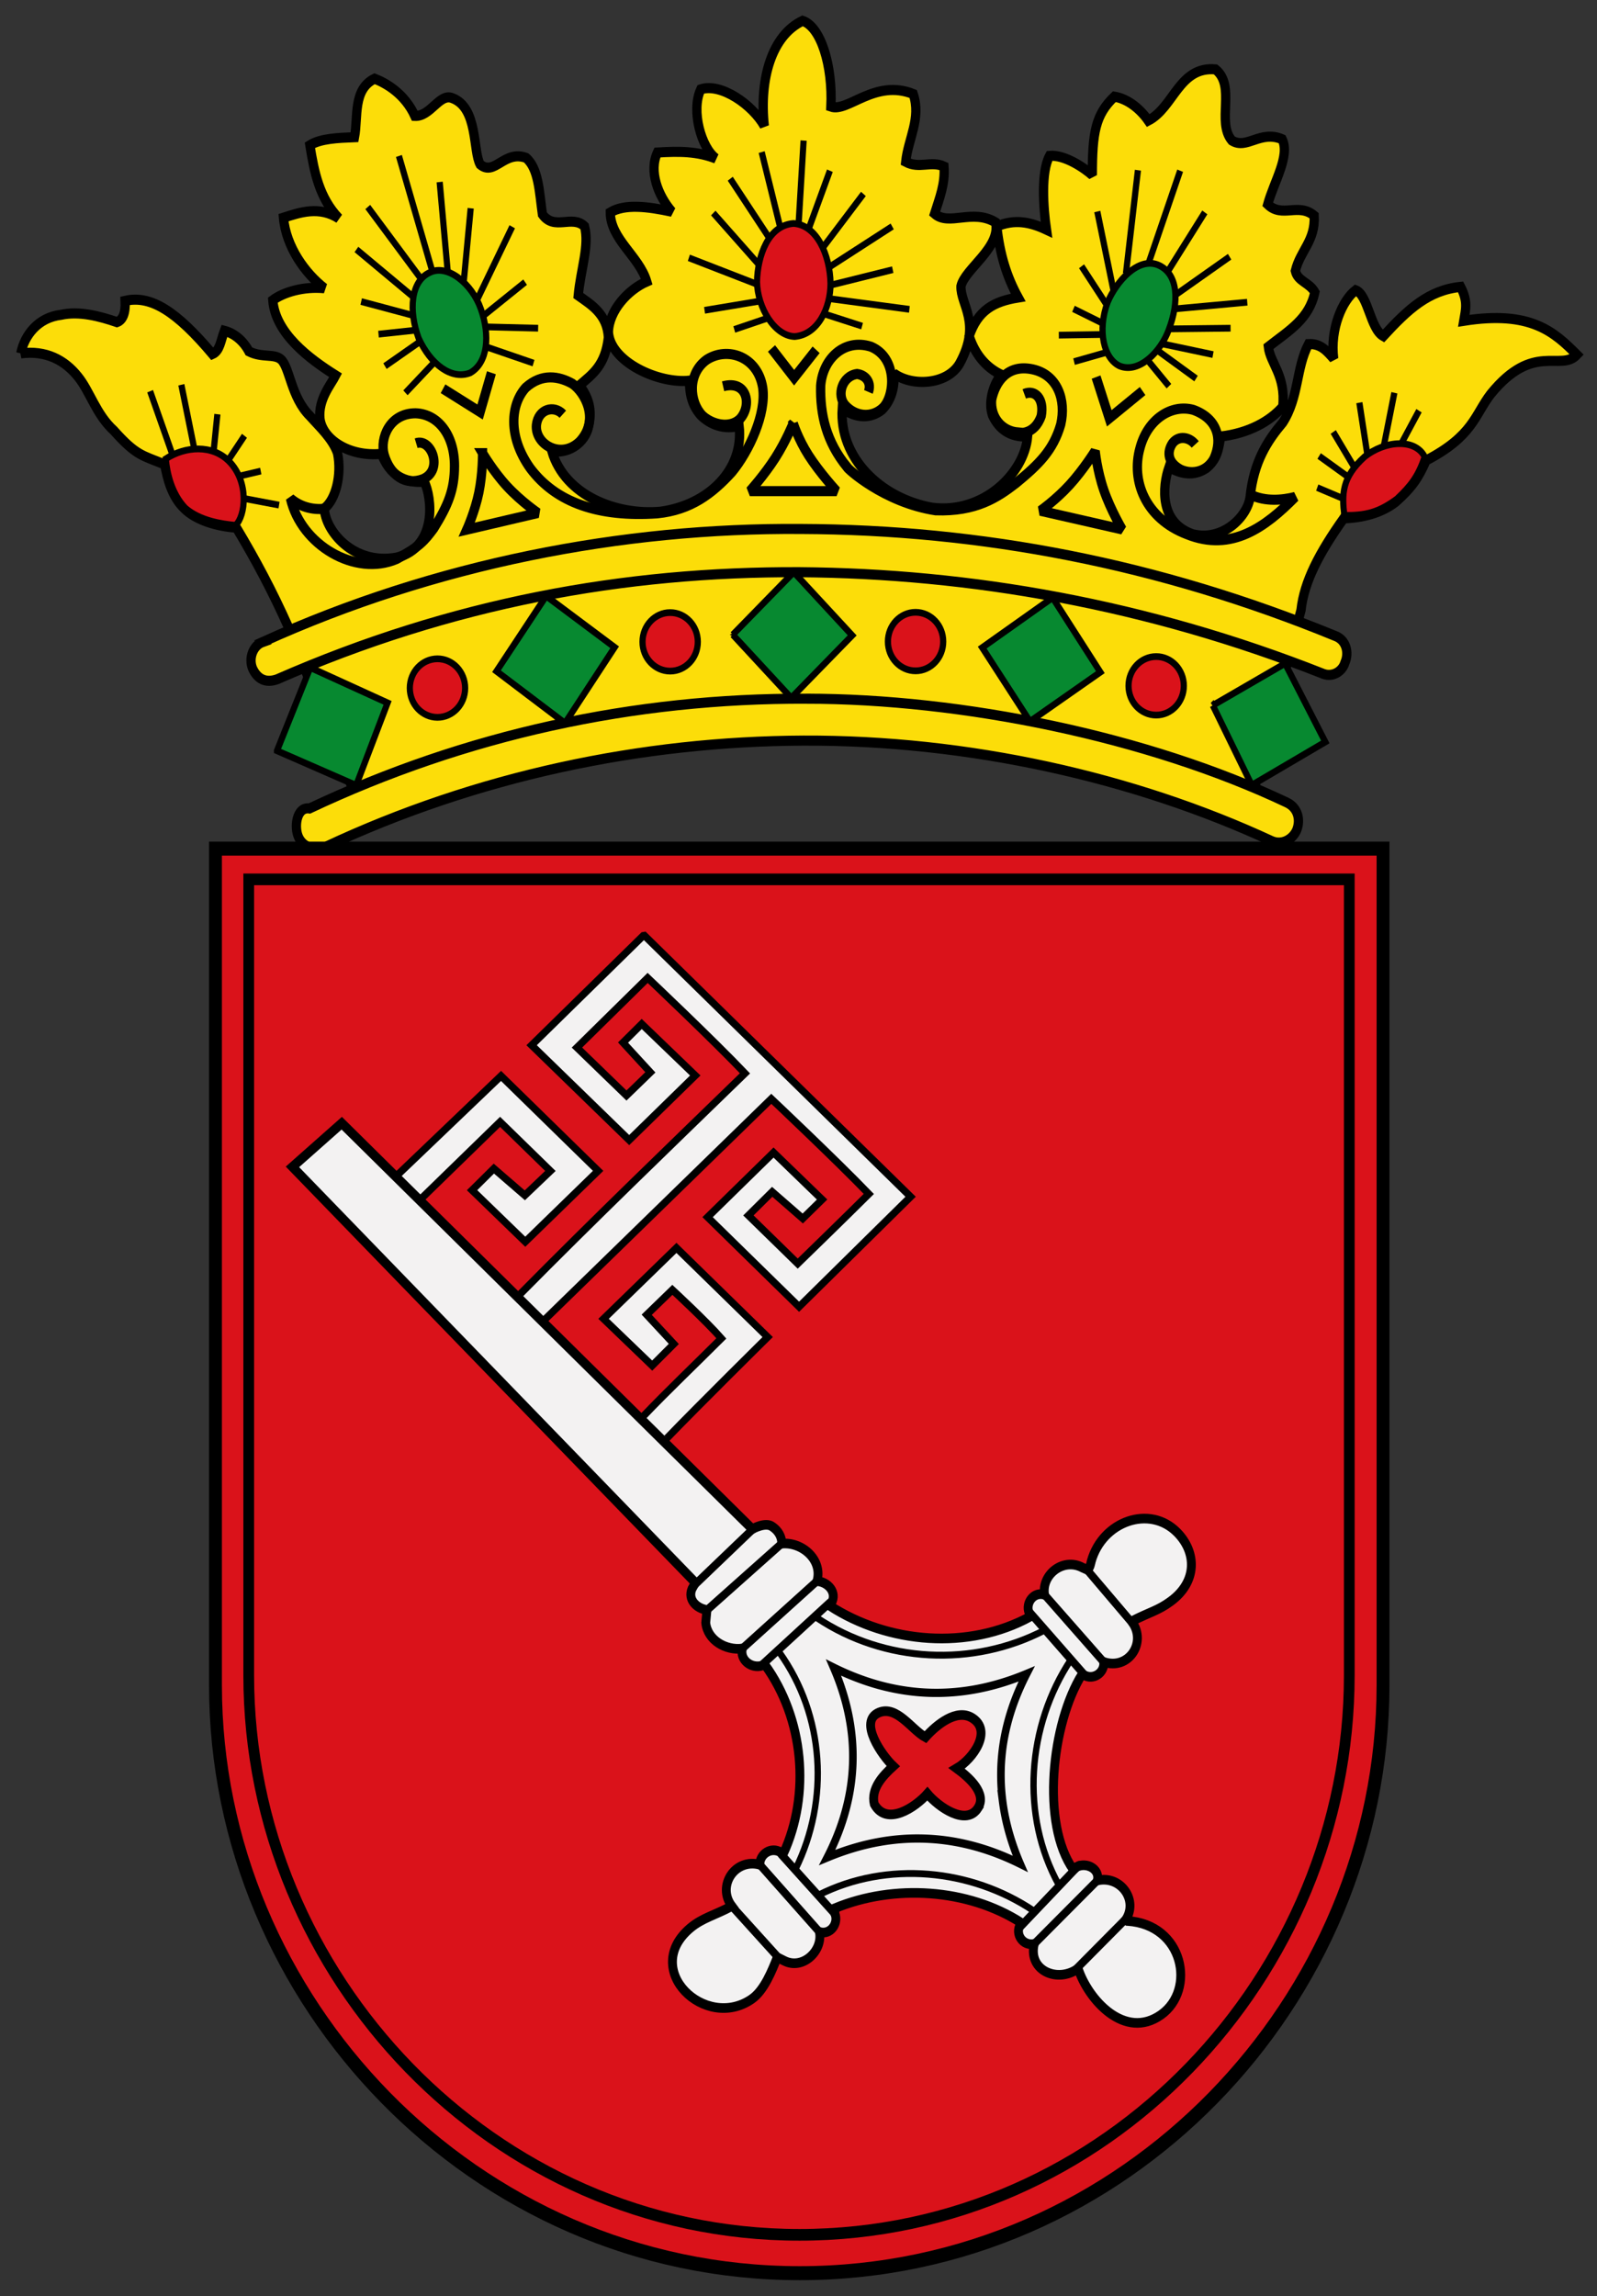
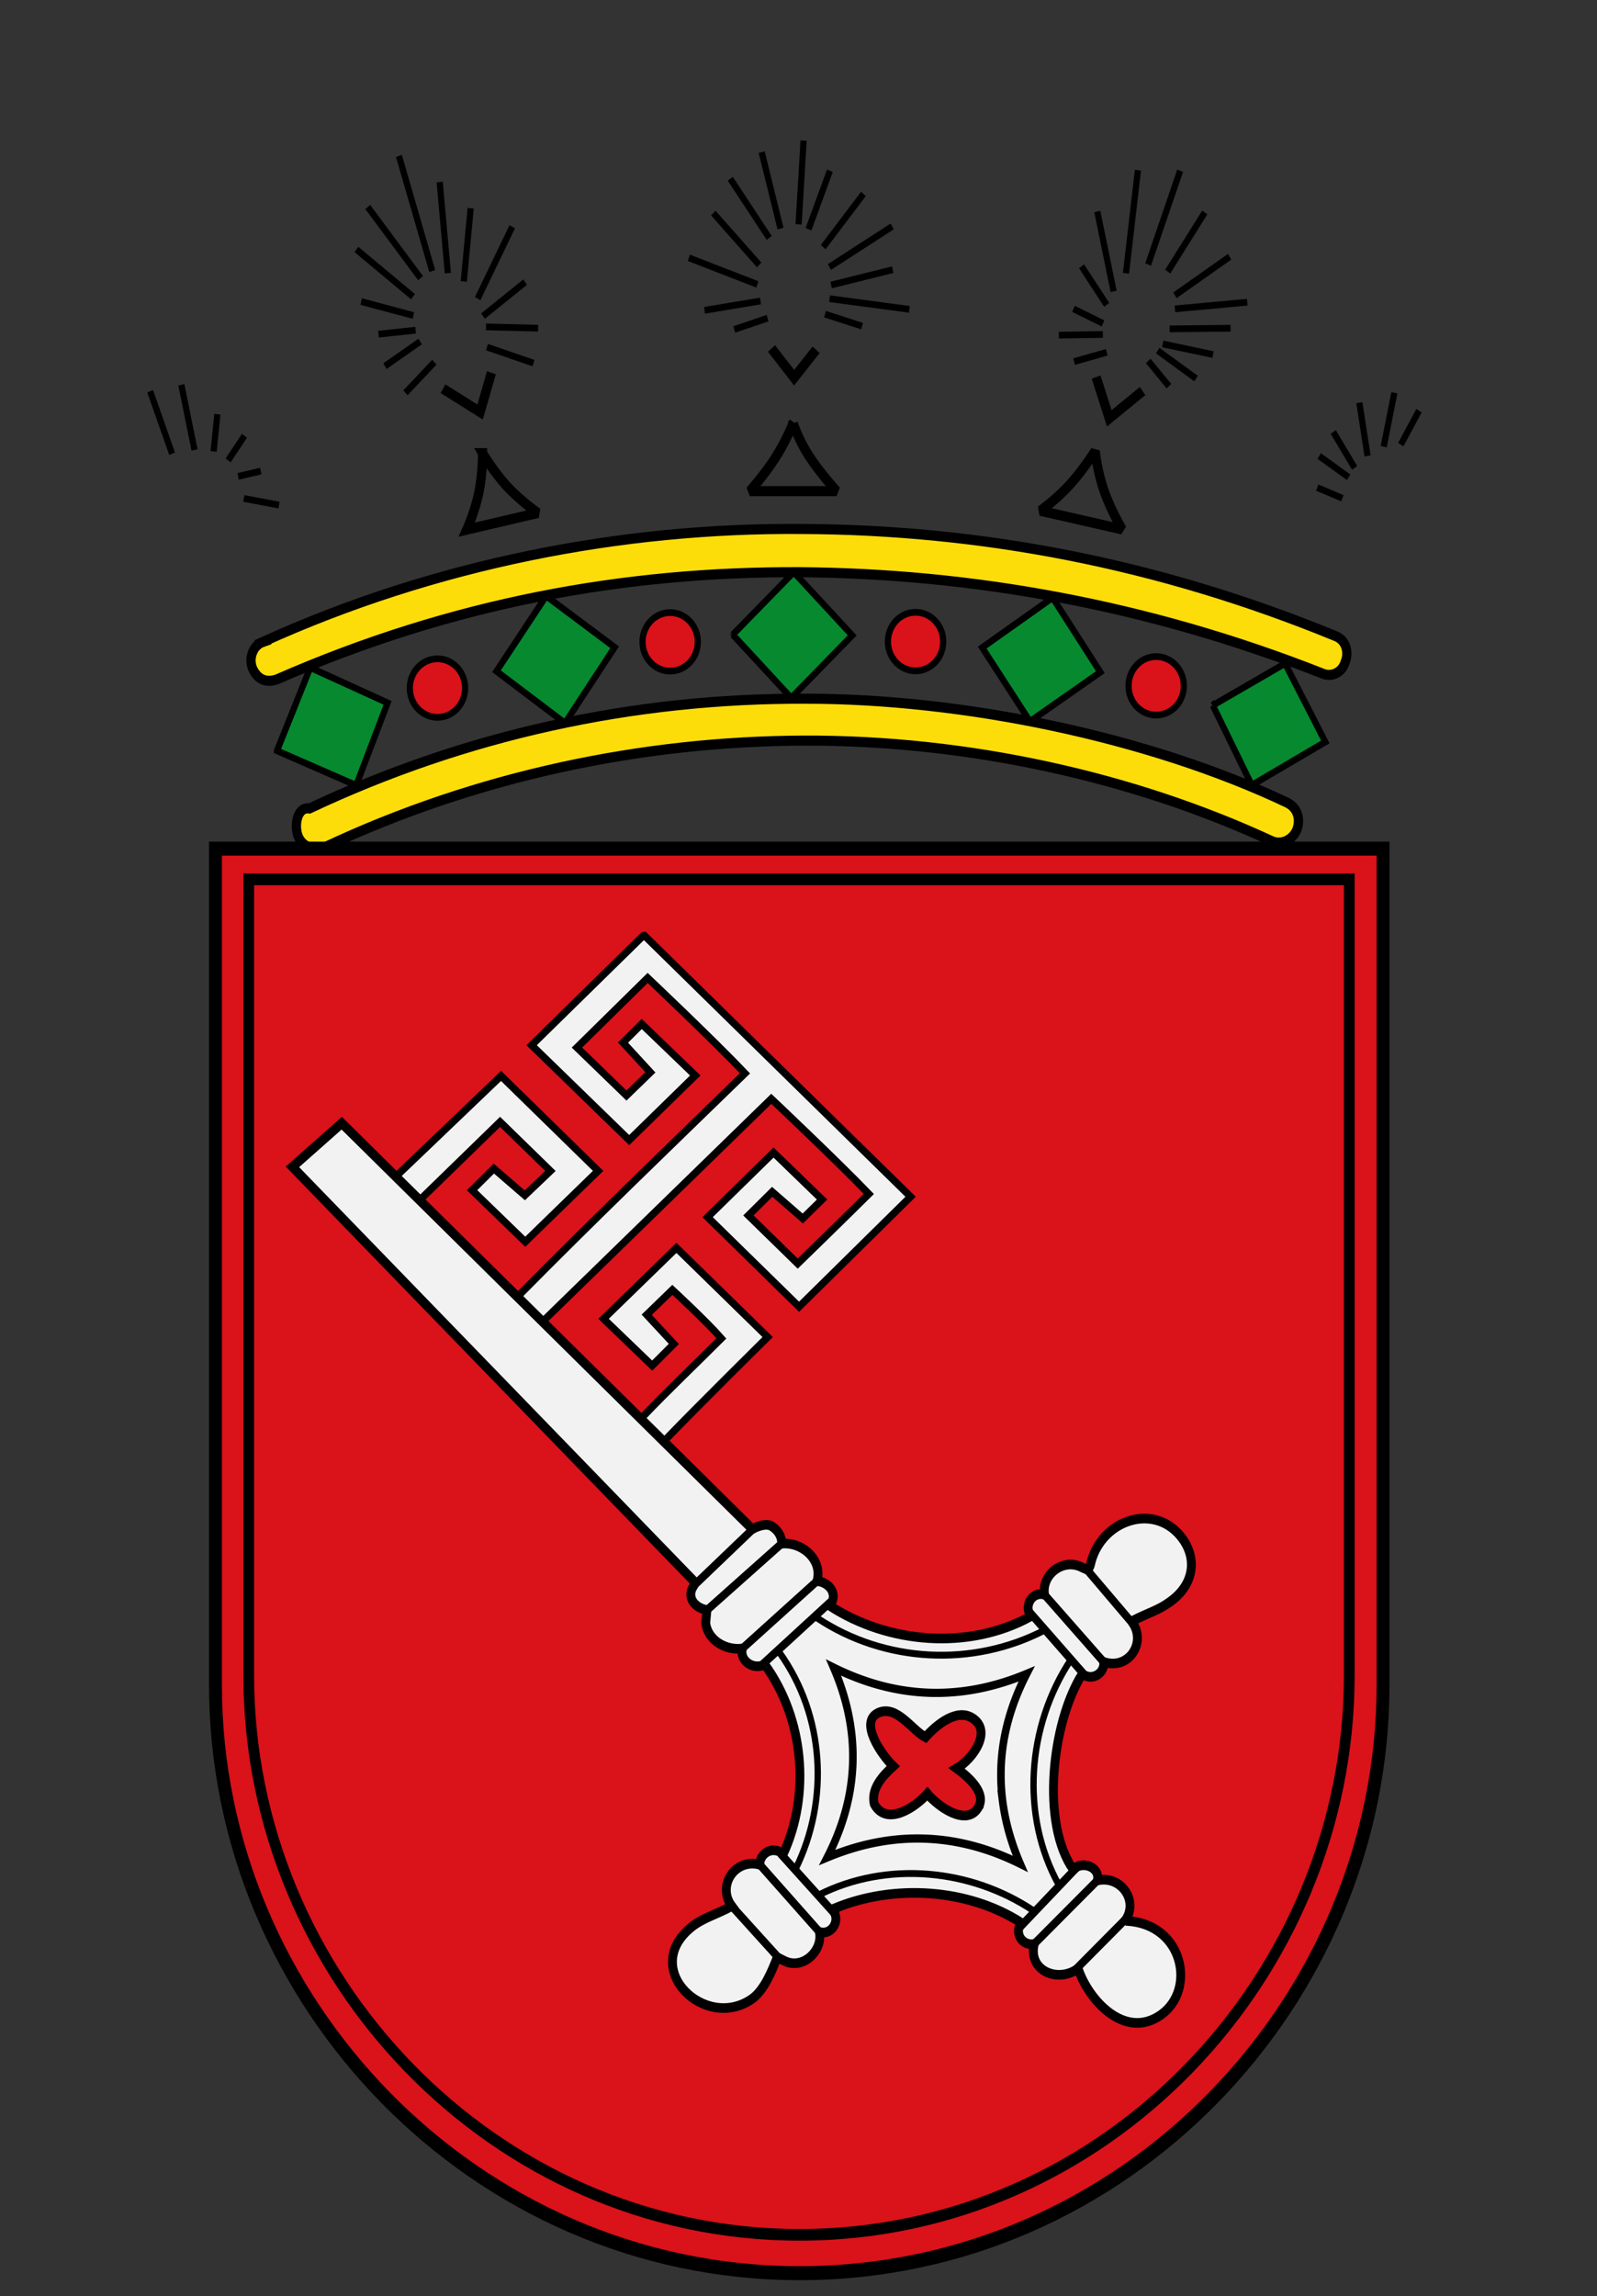
<svg xmlns="http://www.w3.org/2000/svg" version="1" width="500" height="718.469" viewBox="0 0 500 718.469">
  <rect x="0" y="0" width="500" height="718.469" fill="#333333" stroke="none" />
  <g stroke="#000">
    <g stroke-miterlimit="2.414">
-       <path d="M-.942 90.202c1.127-5.104 5.253-9.845 12.002-10.578 5.442-1.094 11.444.359 16.699 2.004 1.684-.544 2.623-2.373 2.438-5.839 7.688-1.638 15.379 2.922 26.069 14.598 2.255-.912 2.439-3.651 3.564-6.386 3.002.732 5.632 2.735 7.32 5.655 3.934 1.822 7.5.547 9.565 2.195 2.622 2.181 2.994 10.389 8.624 15.501 2.814 2.916 6.755 6.197 8.256 10.211 1.311 6.02-.563 12.769-3.941 15.142.189 6.021 8.627 15.688 21.571 13.493 12.378-2.916 10.505-16.775 8.253-20.789-6 .362-10.316-1.826-12.754-7.662-9.755.913-17.63-4.013-18.381-9.668-.564-5.292 3.375-9.487 4.689-11.853-7.882-4.561-18.009-11.493-18.761-20.615 3.189-2.187 9.192-3.835 15.383-3.281-5.625-4.014-11.442-11.309-12.192-19.34 4.879-1.456 10.692-3.285 16.511.185-5.817-5.651-7.318-12.584-8.633-20.064 3.188-1.826 8.256-2.004 13.319-2.195 1.125-5.463-.563-13.127 6.001-16.047 3.565 1.279 9.008 4.199 12.006 10.216 4.69.184 7.314-6.202 11.065-4.923 7.88 2.554 6.188 14.591 8.442 18.239 4.315 3.282 7.126-4.01 13.693-1.822 3.749 2.919 3.938 9.299 4.875 15.507 3.565 4.561 8.819 0 12.572 3.282 1.496 5.285-1.131 11.675-1.881 18.967 3.938 2.557 8.629 5.107 9.004 11.494-.941 7.657-4.688 10.03-8.626 13.13 2.248 2.739 4.313 6.383 2.436 12.222-1.497 4.014-6.188 6.567-10.692 5.836 3.94 12.226 19.321 17.695 32.453 16.601 14.256-1.822 24.945-11.49 23.443-23.534-4.502 1.097-8.627-.363-11.439-2.912-2.999-3.105-3.375-6.568-3.375-9.487-9.193.909-23.638-5.107-24.199-13.316.188-6.021 6.002-11.679 11.44-13.863C183.627 63.576 175 58.834 175 51.535c4.314-2.376 11.068-1.641 18.382-.181-4.122-4.379-6.938-11.124-4.311-16.24 6.563-.361 11.815-.361 17.444 1.645-4.317-2.916-7.502-13.135-4.504-18.97 6.005-1.826 15.381 4.195 18.947 10.031-1.502-12.953 2.249-24.806 11.441-28.82 5.442 1.638 9.007 12.223 8.444 23.528 5.065 1.644 13.128-7.662 24.57-3.463 2.437 6.748-1.503 12.218-2.243 18.604 4.117 2.003 7.495-.366 11.43 1.276.385 4.745-1.309 8.577-2.81 12.953 4.317 3.467 11.257-1.46 18.199 2.372 1.681 6.927-9.196 12.77-10.328 17.504-.185 5.114 6.2 10.038-.368 21.166-3.752 6.017-14.441 6.383-19.689 2.739.371 3.829-.754 7.477-3.565 10.023-3.379 2.376-7.502 2.376-11.817-.362-.938 13.5 11.441 24.628 26.822 27.179 15.382 1.825 27.576-9.484 28.511-19.518-5.435.185-8.626-2.185-10.495-5.832-1.509-4.199.743-9.125 2.613-11.128-3.752-1.641-7.503-4.745-9.559-10.578 2.621-7.118 7.316-9.49 14.625-10.584-3.372-5.651-5.438-11.675-6.377-19.514 5.254-2.011 9.752-1.279 14.818.909-.938-6.016-1.688-15.869.938-20.245 4.497-.362 10.315 3.282 12.754 5.292 0-11.679.943-16.602 6.572-21.524 3.748.54 7.503 3.097 10.128 6.563 7.685-3.647 9.188-14.953 20.068-14.043 6.188 4.561.185 14.41 4.878 19.513 4.495 2.558 8.438-2.919 15.006-.362 2.436 4.561-2.444 11.676-4.313 17.877 4.313 3.829 9.184-.547 13.873 3.101.38 6.93-4.128 9.487-5.622 15.138.75 2.92 4.128 3.104 5.816 5.84-1.688 7.295-7.502 10.392-13.88 14.957.555 4.561 5.247 7.846 4.31 16.414-3.755 4.014-10.132 7.299-18.564 8.208-.565 4.014-1.318 6.386-4.132 8.574-3.188 2.006-6.759 2.188-11.254-.181-2.065 5.47-2.819 15.323 7.13 18.419 8.999 2.011 16.315-4.922 17.072-10.211 1.116-9.849 5.251-15.503 9.748-20.434 4.876-6.93 3.935-14.954 7.692-21.521 3.563-.181 5.438 1.826 7.503 4.017-1.122-8.211 2.622-16.055 6.563-18.792 3.755 1.279 4.313 10.581 8.258 12.591 7.504-7.48 13.505-12.591 23.066-13.504 2.253 4.014 1.504 6.205.938 9.306 20.069-2.92 27.015 3.101 33.769 9.298-4.881 4.746-12.941-3.644-25.703 10.762-4.877 5.844-5.245 11.495-19.313 18.243-2.253 4.741-4.131 7.295-9.005 11.309-4.315 3.101-9.939 4.379-15.564 4.56-7.323 9.484-11.823 17.333-12.758 25.168l-14.446 50.714c-37.328-16.232-95.854-25.353-133.734-24.259-40.896-.363-96.047 9.121-132.811 27.178 0 .178-21.192-48.703-21.192-48.888-4.875-10.026-9.752-18.424-15.565-27.356-5.632-.37-12.007-2.011-15.57-5.292-3.753-3.282-5.069-8.208-5.814-12.041-6.755-2.55-8.443-2.369-15.195-9.299-5.251-4.376-7.131-10.762-10.692-14.775-3.948-4.562-9.573-7.297-17.077-6.387z" fill="#fcdd09" stroke-width="2.766" transform="matrix(1.049 0 0 1.141 7.5 7.654)" />
      <path d="M71.253 169.351c-2.809.917-4.315 4.383-3.004 7.303 1.501 2.919 3.943 4.01 7.317 2.919 52.146-20.981 103.541-29.555 155.875-29.371 51.018.363 103.73 8.763 156.437 27.908 2.815.916 5.632-.725 6.381-3.098 1.311-2.735.371-6.202-2.818-7.296-52.705-19.883-105.788-29.189-159.614-29.366-53.091-.369-108.994 9.484-160.574 31.001zM233.4 184.894c-51.387-.177-101.474 9.854-148.177 30.099-3.938-.547-4.689 5.292-3.19 8.02 1.313 2.558 4.874 3.836 7.88 2.558 45.206-19.514 94.538-28.998 142.745-29.185 49.138-.175 98.668 10.037 139.742 27.551 3.185 1.271 6.381-.551 7.506-3.104 1.125-2.739.372-6.021-3.002-7.48-41.458-18.059-96.793-28.459-143.504-28.459z" fill="#fcdd09" stroke-width="2.766" transform="matrix(1.049 0 0 1.141 7.5 7.654)" />
-       <path d="M121.174 67.996c5.252-2.37 12.565 3.097 15.199 10.038 2.812 7.292 2.063 14.769-3.193 17.51-5.627 2.01-11.82-2.372-15.38-9.49-3.001-7.477-2.436-15.686 3.374-18.058zm217.279-2.061c-5.994-2.195-12.376 4.554-15.006 10.208-3.187 7.85-1.12 15.511 3.566 17.515 6.003 2.191 12.375-4.195 14.631-9.85 3.185-7.664 3-15.507-3.191-17.873z" fill="#078930" stroke-width="1.844" transform="matrix(1.049 0 0 1.141 7.5 7.654)" />
-       <path d="M229.661 54.573c-7.5.543-10.691 8.756-10.878 16.054.188 7.107 5.252 14.772 11.252 14.957 6.947-.554 10.697-7.85 10.697-14.594-.191-7.843-4.132-16.054-11.071-16.417zm180.183 75.505c-5.634 3.833-9.384 4.561-15.758 4.561-.756-5.836-.756-10.396 5.994-16.054 6.194-4.564 15.194-5.104 18.006 0-2.055 5.473-4.12 7.846-8.242 11.493zM42.323 119.114c5.817-3.467 13.884-4.014 18.948.725 6.001 5.654 4.874 14.96 1.875 17.51-4.315-.362-10.691-1.279-15.006-4.741-4.126-4.014-5.443-9.665-5.817-13.494z" fill="#da121a" stroke-width="1.844" transform="matrix(1.049 0 0 1.141 7.5 7.654)" />
      <path d="M125.076 99.891l11.066 6.386 3.375-10.762m-2.64 22.044s.083 5.487-1.119 10.861c-1.142 5.108-3.573 10.108-3.573 10.108l21.202-4.56s-5.022-3.154-9.218-7.324c-4.054-4.036-7.292-9.085-7.292-9.085zM223.114 88.848l6.754 8.024 6.565-7.658m-6.84 20.153s-2.145 4.887-5.318 9.448c-3.294 4.738-7.623 9.16-7.623 9.16h25.885s-5.021-5.026-8.387-9.864c-3.088-4.454-4.557-8.744-4.557-8.744zM319.992 96.695l3.938 11.309 9.942-7.48m-30.484 32.836s4.645-3.019 8.671-7.071c4.136-4.156 7.651-9.342 7.651-9.342s.585 5.413 2.594 10.763c2.027 5.413 5.469 10.762 5.469 10.762l-24.385-5.112z" fill="none" stroke-width="2.766" transform="matrix(1.049 0 0 1.141 7.5 7.654)" />
      <path d="M75.518 199.165l9.939-22.799 23.073 9.668-9.377 22.622-23.635-9.491zm65.518-21.805l20.445 14.229 14.82-20.796-20.447-14.051-14.818 20.618zm70.522-10.013l18.2-17.145 17.441 17.333-18.198 17.141-17.443-17.329zm74.447 3.528l21.009-13.686 14.249 20.431-21.004 13.503-14.254-20.248zm68.825 15.852l21.571-11.494 12.006 21.524-21.952 11.853-11.625-21.883z" fill="#078930" stroke-width="1.844" transform="matrix(1.049 0 0 1.141 7.5 7.654)" />
      <path d="M123.42 173.954c4.559 0 8.255 3.595 8.255 8.027 0 4.432-3.696 8.027-8.255 8.027-4.558 0-8.255-3.595-8.255-8.027 0-4.432 3.698-8.027 8.255-8.027zm69.447-12.673c4.558 0 8.251 3.593 8.251 8.024 0 4.431-3.693 8.023-8.251 8.023-4.557 0-8.251-3.592-8.251-8.023 0-4.431 3.694-8.024 8.251-8.024zm73.244-.078c4.559 0 8.25 3.593 8.25 8.025 0 4.433-3.691 8.026-8.25 8.026s-8.25-3.593-8.25-8.026c0-4.432 3.692-8.025 8.25-8.025zm71.815 12.14c4.56 0 8.251 3.592 8.251 8.024 0 4.431-3.691 8.023-8.251 8.023s-8.252-3.592-8.252-8.023c0-4.431 3.693-8.024 8.252-8.024z" fill="#da121a" stroke-width="1.844" transform="matrix(1.049 0 0 1.141 7.5 7.654)" />
-       <path d="M117.056 114.837c4.505-1.463 8.256 7.296 2.063 9.846-5.25 1.826-9.754-.909-11.629-6.748-1.312-4.561 1.689-11.309 9.377-11.309 6.755.184 11.631 6.017 11.631 14.414 0 6.563-1.877 10.762-6.19 17.145-2.812 3.467-4.125 4.927-11.067 8.393-12.378 4.919-28.507-3.835-31.698-16.601 3.19 2.554 7.316 3.283 10.878 2.735m70.415-25.831c-2.627-2.55-7.313-1.456-7.878 2.92-.563 5.292 7.316 9.668 12.946 4.564 6-6.021 1.5-13.5-2.253-15.873-3.939-2.003-9.004-2.917-13.879 1.093-4.502 4.561-5.441 13.32 1.311 22.075 7.692 9.483 20.449 13.494 37.89 12.403 10.13-.913 16.507-5.473 22.321-11.309 5.25-5.84 10.316-16.051 9.194-23.169-1.503-8.57-10.507-11.305-16.698-7.658-5.813 3.83-5.254 11.488-1.31 15.323 2.999 2.551 8.253 3.648 11.25.91 3.571-3.645 2.256-10.762-5.064-8.937m43.374 1.542c.938-2.373-.565-4.561-3.375-4.922-4.504.546-6.194 5.838-3.563 8.573 3.004 3.098 7.879 3.648 11.258.725 3.562-3.282 4.496-13.674-3.563-16.775-8.07-2.373-14.447 3.462-15.008 10.762-.186 7.839 1.686 15.323 7.874 22.252-.183.185 10.882 9.668 26.444 11.855 12.01.37 18.384-3.466 24.015-7.476 6.755-5.111 11.065-8.944 13.315-16.055 1.687-6.745-.938-13.681-8.438-15.141-7.502-1.457-11.065 3.467-12.188 8.396-.381 4.739 2.998 8.567 7.877 8.933 0 .182 4.88.913 6.938-4.557.939-4.745-1.881-7.296-5.068-6.024m51.022 13.86c-1.693-2.007-4.883-2.554-6.754-.362-1.884 2.557-1.316 5.47 2.437 7.295 3.563 1.457 7.872.547 9.938-3.104 2.626-5.47.938-10.94-6.188-13.313-6.565-1.641-13.69 2.55-15.945 10.578-2.626 8.759 1.502 19.151 14.071 23.534 13.313 4.924 23.445-2.01 32.268-10.215-3.949.909-8.82 1.275-13.134-.547" fill="none" stroke-width="2.766" transform="matrix(1.049 0 0 1.141 7.5 7.654)" />
      <path d="M37.656 100.573l6.563 17.145m2.755-18.914l3.939 17.88m6.821-9.803l-1.127 10.215m9.206-4.298l-4.878 6.748m9.746 2.928l-6.75 1.456m12.201 7.875l-10.51-1.823m80.113-74.507l-10.318 19.702m14.161-4.51l-12.565 9.305m.884 2.963l15.566.362m-15.265 5.185l13.883 4.383m-29.592-.241l-8.629 8.39m-6.108-7.317l10.502-6.749m-12.43-2.017l11.069-1.094m-16.238-7.85l15.569 3.829m-.114-5.165l-16.881-12.95m19.141 7.871l-15.757-19.513m19.243 17.564l-9.943-31.559m12.162 7.146l2.44 24.984m6.817-17.791l-2.063 20.064m101.425-38.63l-1.498 22.988m9.345-14.719l-6.377 16.055m16.382-9.689L238.545 61.07m20.594-5.684l-18.748 11.131m.523 4.93l18.383-4.197m-18.849 7.948l23.821 2.92m-25.188 1.321l11.065 3.282m-38.139.92l9.939-3.101m-18.809-2.152l16.691-2.554m-.929-4.55l-20.448-7.295m20.981 1.953l-13.693-14.229m16.694 6.824l-11.629-16.232m9.379-7.306l5.623 20.981m119.275-15.874l-9.56 25.723m16.917-14.292l-11.063 16.232m18.469-4.071L343.53 74.275m21.575 1.897l-21.575 1.822m16.599 5.302l-18.191.185m12.95 7.047l-15.008-2.92m9.943 9.492l-11.444-7.666m3.354 9.757l-6.188-6.929m-22.129.198l9.762-2.557m-14.304-4.702l13.134-.185m-8.768-7.037l8.81 4.01m1.108-5.1l-7.505-10.577m9.582 6.873l-4.885-21.89m12.127-11.331l-3.562 28.272m57.081 58.77l7.513 2.92m-6.945-11.587l8.81 5.839m-4.599-12.43l6.381 9.845m1.413-17.877l2.447 14.594m8.002-17.311l-3.185 14.776m10.535-9.853l-5.438 9.302" fill="none" stroke-width="1.844" transform="matrix(1.049 0 0 1.141 7.5 7.654)" />
    </g>
    <path d="M57.163 226.007v229.407c0 86.636 77.284 161.24 174.377 161.24 97.089 0 174.093-74.604 174.093-161.24V226.007H57.163z" fill="#da121a" stroke-width="3.842" transform="matrix(1.049 0 0 1.141 7.5 7.654)" />
    <path d="M67.087 234.432v218.286c0 82.439 72.85 153.425 164.37 153.425 91.52 0 164.103-70.982 164.103-153.425V234.432H67.087z" fill="#da121a" stroke-width="3.202" transform="matrix(1.049 0 0 1.141 7.5 7.654)" />
    <path d="M184.868 381.645c7.529-7.244 15.604-14.271 23.279-21.328-4.447-4.678-14.619-13.313-14.619-13.313l-7.659 6.825 8.09 8.006-6.454 5.938-14.511-12.832 21.749-19.447 27.232 24.458s-20.303 18.415-30.139 27.791m-43.896-39.43c22.011-20.482 44.822-40.649 67.261-60.68-9.211-8.91-29.051-26.168-29.051-26.168l-21.106 19.096 14.784 13.154 7.133-6.355-8.162-8.166 5.584-5.099 15.979 14.126-19.722 17.711-29.124-26.015 33.281-30 .403-.059 79.43 71.613-33.286 30.166-27.305-24.574 19.684-17.719 14.491 12.891-5.767 5.201-9.127-7.314-7.102 6.472 14.721 13.212s14.313-12.781 21.222-19.103c-9.345-8.938-29.112-26.088-29.112-26.088l-67.533 60.462m-43.94-39.657l30.815-27.086 28.975 26.039-21.748 19.441-15.878-14.14 6.503-5.927 9.246 7.338 7.632-6.689-15.017-13.461-23.372 20.911" fill="#f3f2f2" stroke-width="2.075" transform="matrix(1.049 0 0 1.141 7.5 7.654)" />
    <path d="M329.333 520.067c-.518-.313-.295-.022-.554-.224 3.939-5.44-1.436-12.358-8.397-10.881.808-3.228-3.296-5.073-6.161-3.731l-1.021.768c-9.697-12.507-6.534-40.088 2.598-53.579l.545.191c2.816 1.572 6.317-.648 5.911-3.566 7.438 2.327 12.85-5.279 8.546-10.875l-.11-.323c5.646-2.615 7.758-2.874 11.529-5.401 7.993-5.354 7.859-13.428 1.985-18.916-8.2-7.657-22.241-3.122-25.639 7.851-.146.46-.358 2.12-1.278 2.339l-1.39-.567c-5.622-2.763-12.219 1.811-11.296 7.448-3.221-.924-5.724 2.244-4.646 4.887l.451 1.093c-18.47 9.303-42.47 7.466-59.925-2.953l.531-.753c1.774-2.926-1.082-5.803-4.318-5.999 1.764-5.804-4.398-10.829-10.561-10.274.14-1.809-1.031-3.605-2.738-4.646-2.042-1.45-6.006.64-6.006.64L94.849 301.302l-14.714 11.979 120.266 114.021-1.018 1.684c-1.354 2.979 1.39 5.381 4.46 5.8l-.363 3.51c.53 4.805 6.01 7.653 10.923 7.075-.782 3.126 2.633 5.54 5.858 4.691l.874-.279c11.656 14.783 13.69 35.529 5.503 51.88l-.742-.383c-2.83-1.677-6.352.409-6.264 3.358-7.447-1.848-12.881 5.814-8.367 11.362-4.872 2.429-8.74 3.215-12.29 5.931-15.005 11.474 4.418 28.406 18.257 19.546 3.746-2.396 6.053-7.872 7.611-11.443l2.027.934c5.518 2.653 11.655-2.702 10.547-7.879 3.306.919 5.797-2.358 4.61-5.03l.025-1.487c17.551-6.673 39.639-5.425 55.596 3.991l-.274.45c-1.683 2.687.756 5.981 4.148 5.363-1.899 7.383 7.075 10.786 13.098 6.731 2.986 8.494 13.899 19.755 24.757 12.69 10.49-6.825 6.813-24.764-10.044-25.73zm-44.586-30.98c-3.492 5.078-11.813-.271-15.104-3.905-3.528 3.674-12.14 9.077-15.863 2.837-1.059-4.246 2.563-7.794 5.673-10.393-3.334-2.896-10.53-12.298-4.289-14.701 5.34-2.052 9.782 4.708 13.888 6.756 3.288-3.401 9.338-7.974 14.004-5.263 6.055 3.516.319 11.127-4.656 13.813 3.655 2.473 9.096 6.856 6.347 10.856z" fill="#f3f2f2" stroke-width="2.641" transform="matrix(1.049 0 0 1.141 7.5 7.654)" />
    <path d="M312.433 448.462c-13.067 18.164-15.075 42.663-3.536 61.77m-72.159-73.24c20.068 12.287 46.424 13.581 67.934 3.312M230.3 505.823c10.152-18.906 8.687-42.062-4.811-59.377m75.895 70.862c-18.729-11.566-43.804-13.793-64.136-4.379" fill="none" stroke-width="1.886" stroke-linecap="round" transform="matrix(1.049 0 0 1.141 7.5 7.654)" />
    <path d="M297.343 504.397a82.261 82.261 0 0 0-8.032-3.179 75.043 75.043 0 0 0-7.27-2.035 78.954 78.954 0 0 0-3.427-.686 70.67 70.67 0 0 0-6.604-.833 70.849 70.849 0 0 0-6.494-.197 70.368 70.368 0 0 0-3.287.133 67.41 67.41 0 0 0-3.36.3 68.43 68.43 0 0 0-3.47.479 73.349 73.349 0 0 0-7.399 1.592 78.368 78.368 0 0 0-4.001 1.184 86.99 86.99 0 0 0-4.248 1.503 70.213 70.213 0 0 0 1.939-3.73 65.922 65.922 0 0 0 1.572-3.529 60.678 60.678 0 0 0 1.258-3.357c.373-1.091.701-2.163.989-3.211.29-1.05.541-2.081.759-3.097.217-1.021.399-2.023.551-3.016a51.35 51.35 0 0 0 .556-5.896c.034-.977.04-1.954.02-2.939a52.782 52.782 0 0 0-.15-2.973 50.29 50.29 0 0 0-.333-3.04 54.227 54.227 0 0 0-1.281-6.404 59.451 59.451 0 0 0-1.008-3.424 63.9 63.9 0 0 0-1.308-3.617 70.735 70.735 0 0 0-1.664-3.839 81.792 81.792 0 0 0 8.039 3.175c1.269.428 2.502.804 3.713 1.141a72.039 72.039 0 0 0 6.981 1.581 70.797 70.797 0 0 0 6.602.836c1.084.083 2.162.142 3.242.175a69.054 69.054 0 0 0 6.532-.114 70.73 70.73 0 0 0 6.831-.775 72.705 72.705 0 0 0 3.612-.68 78.49 78.49 0 0 0 7.79-2.097 88.745 88.745 0 0 0 4.249-1.502 70.147 70.147 0 0 0-1.938 3.73 65.857 65.857 0 0 0-1.572 3.526 57.894 57.894 0 0 0-2.248 6.57 54.373 54.373 0 0 0-.758 3.097 50.948 50.948 0 0 0-.916 5.972c-.094.98-.158 1.958-.191 2.937a51.968 51.968 0 0 0 .128 5.916c.08 1 .189 2.012.332 3.04a54.19 54.19 0 0 0 .531 3.139c.214 1.063.461 2.15.752 3.262a59.832 59.832 0 0 0 1.012 3.427c.383 1.17.816 2.376 1.307 3.617a70.303 70.303 0 0 0 1.662 3.838zM226.031 501.829l16.101 16.425m55.04 3.611l17.716-17.107m-90.27 24.803l-13.355-13.563m8.369-11.36l17.784 18.449m94.009-84.022l-13.979-15.127m-12.846 6.655l17.651 18.451m-20.728 77.331l18.858-17.411m-6.345 24.301l14.894-13.798m-114.531-74.099l22.292-18.497m-32.611 7.767l22.054-18.046m90.082 35.661l-16.019-16.81m-79.948 14.432l20.271-17.101m-40.437-4.777l17.638-15.535" fill="none" stroke-width="2.263" stroke-linecap="round" transform="matrix(1.049 0 0 1.141 7.5 7.654)" />
  </g>
</svg>